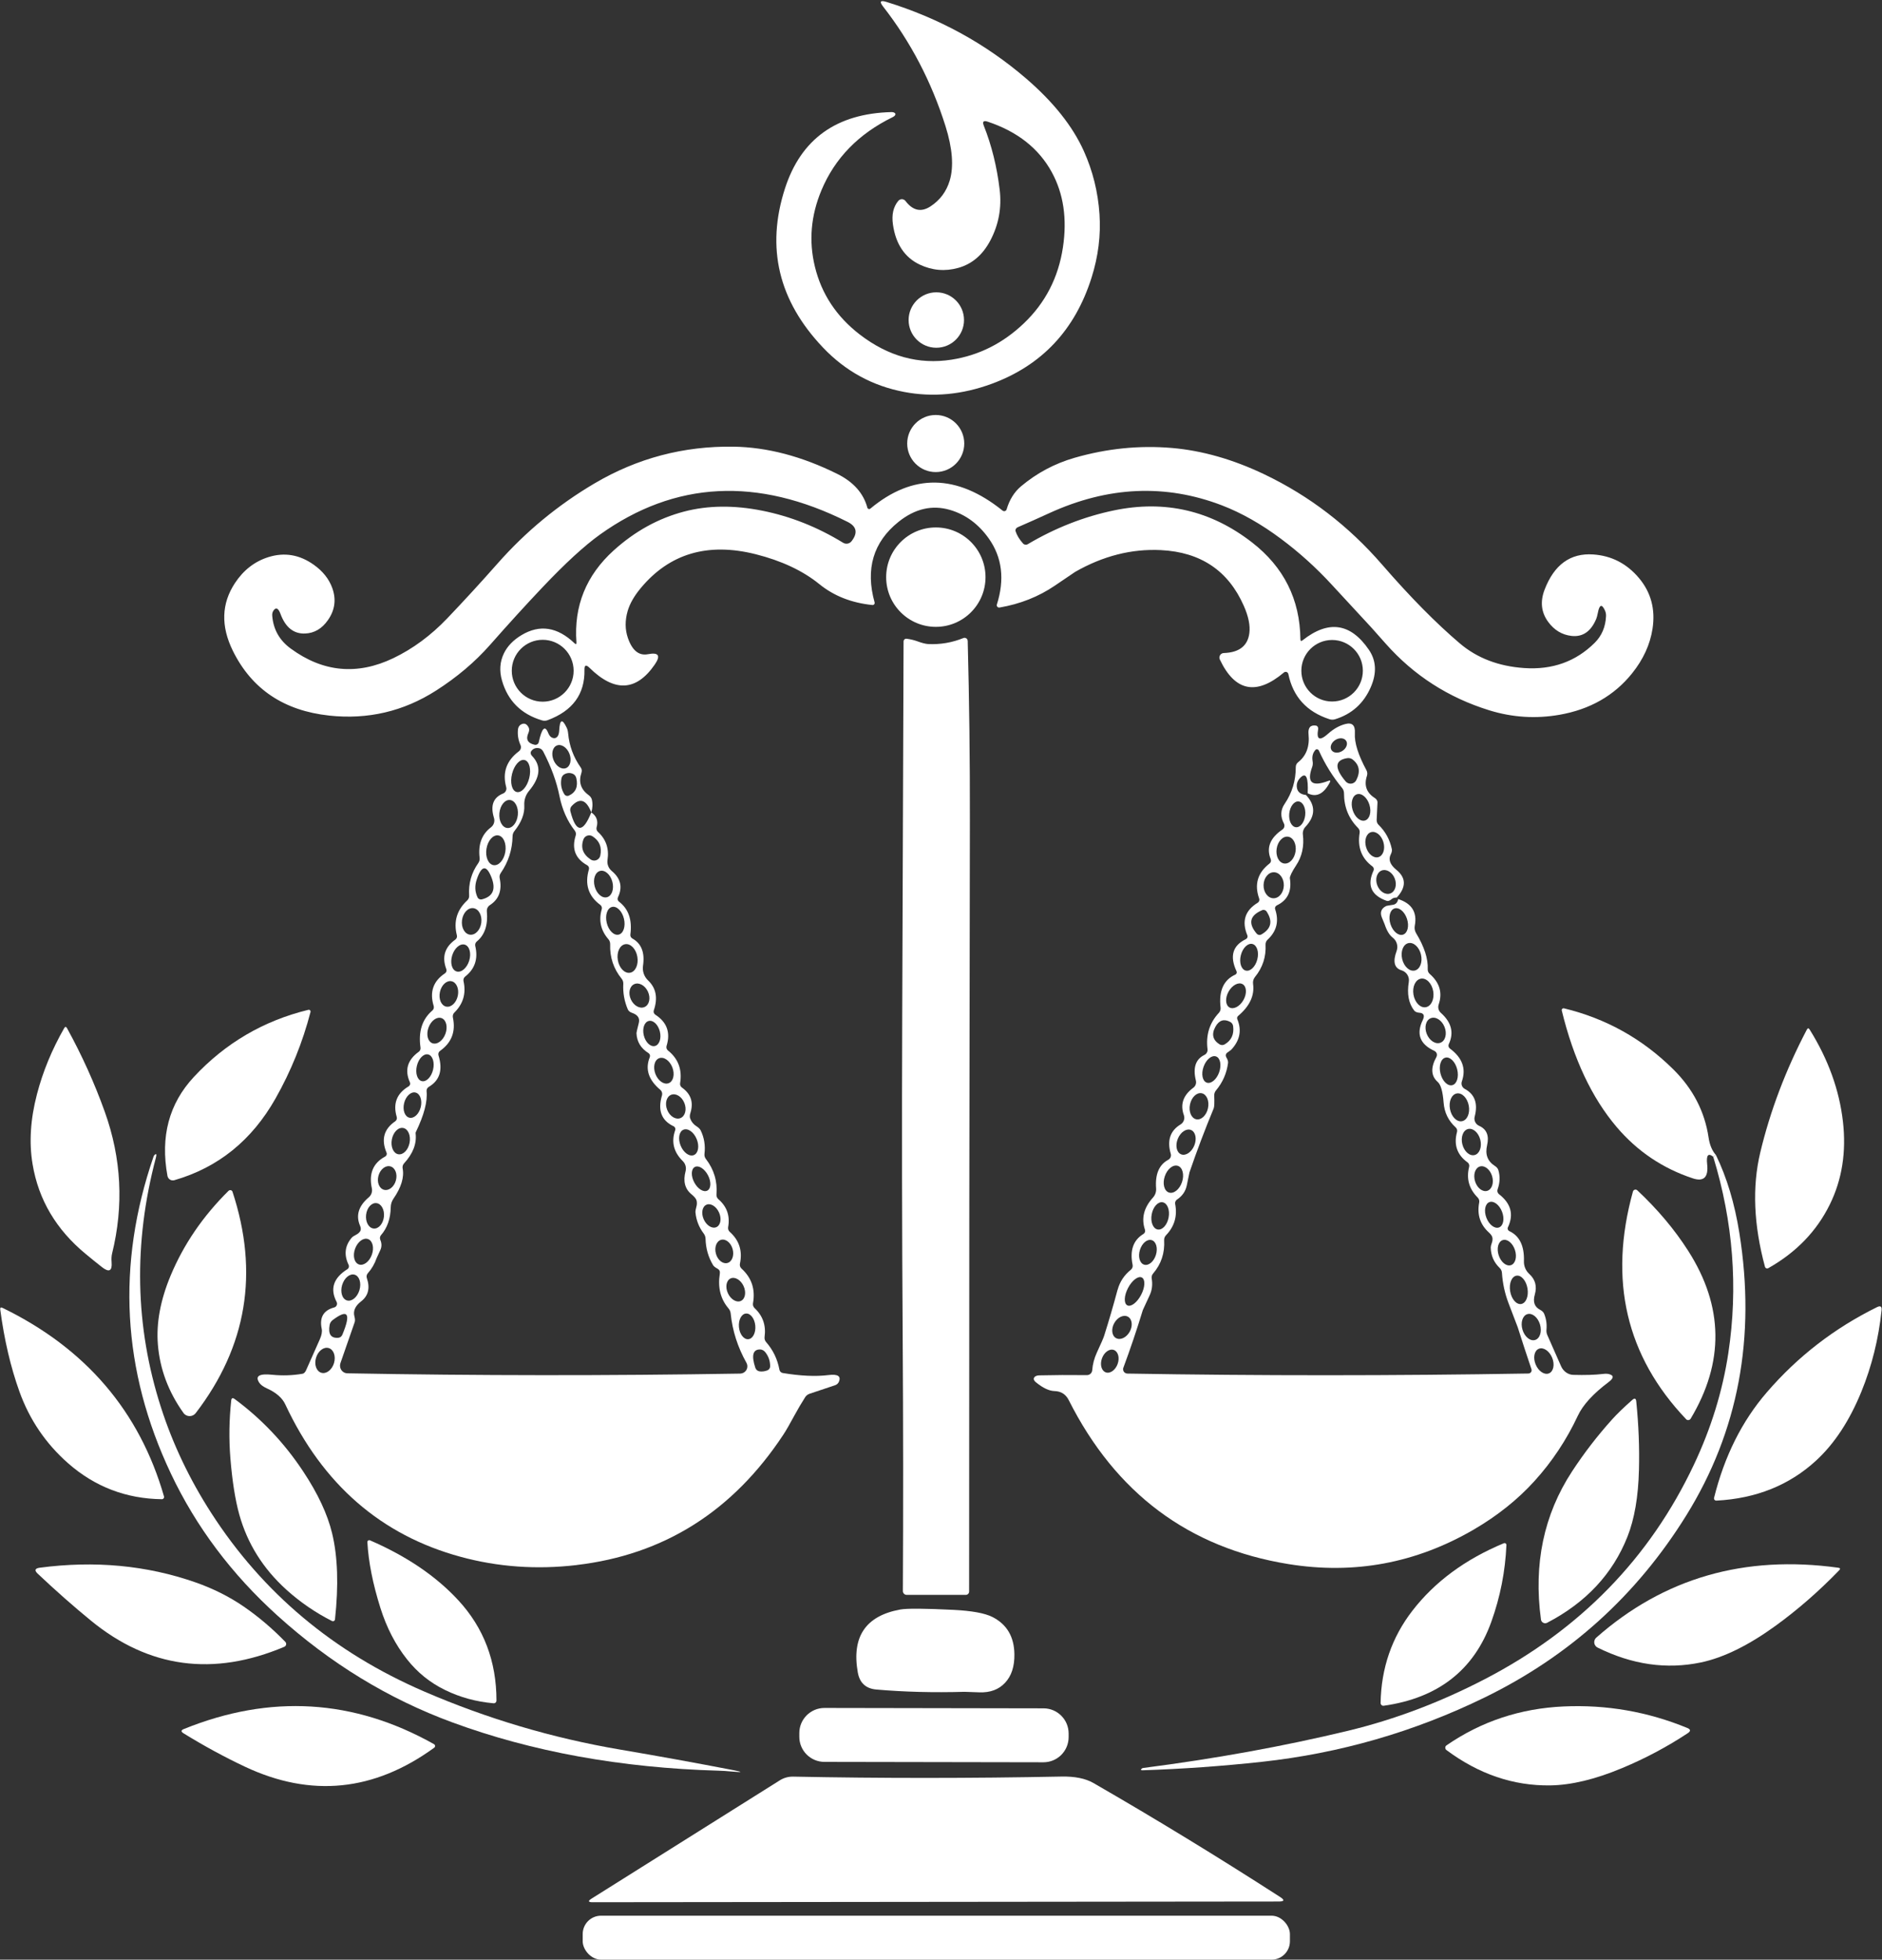
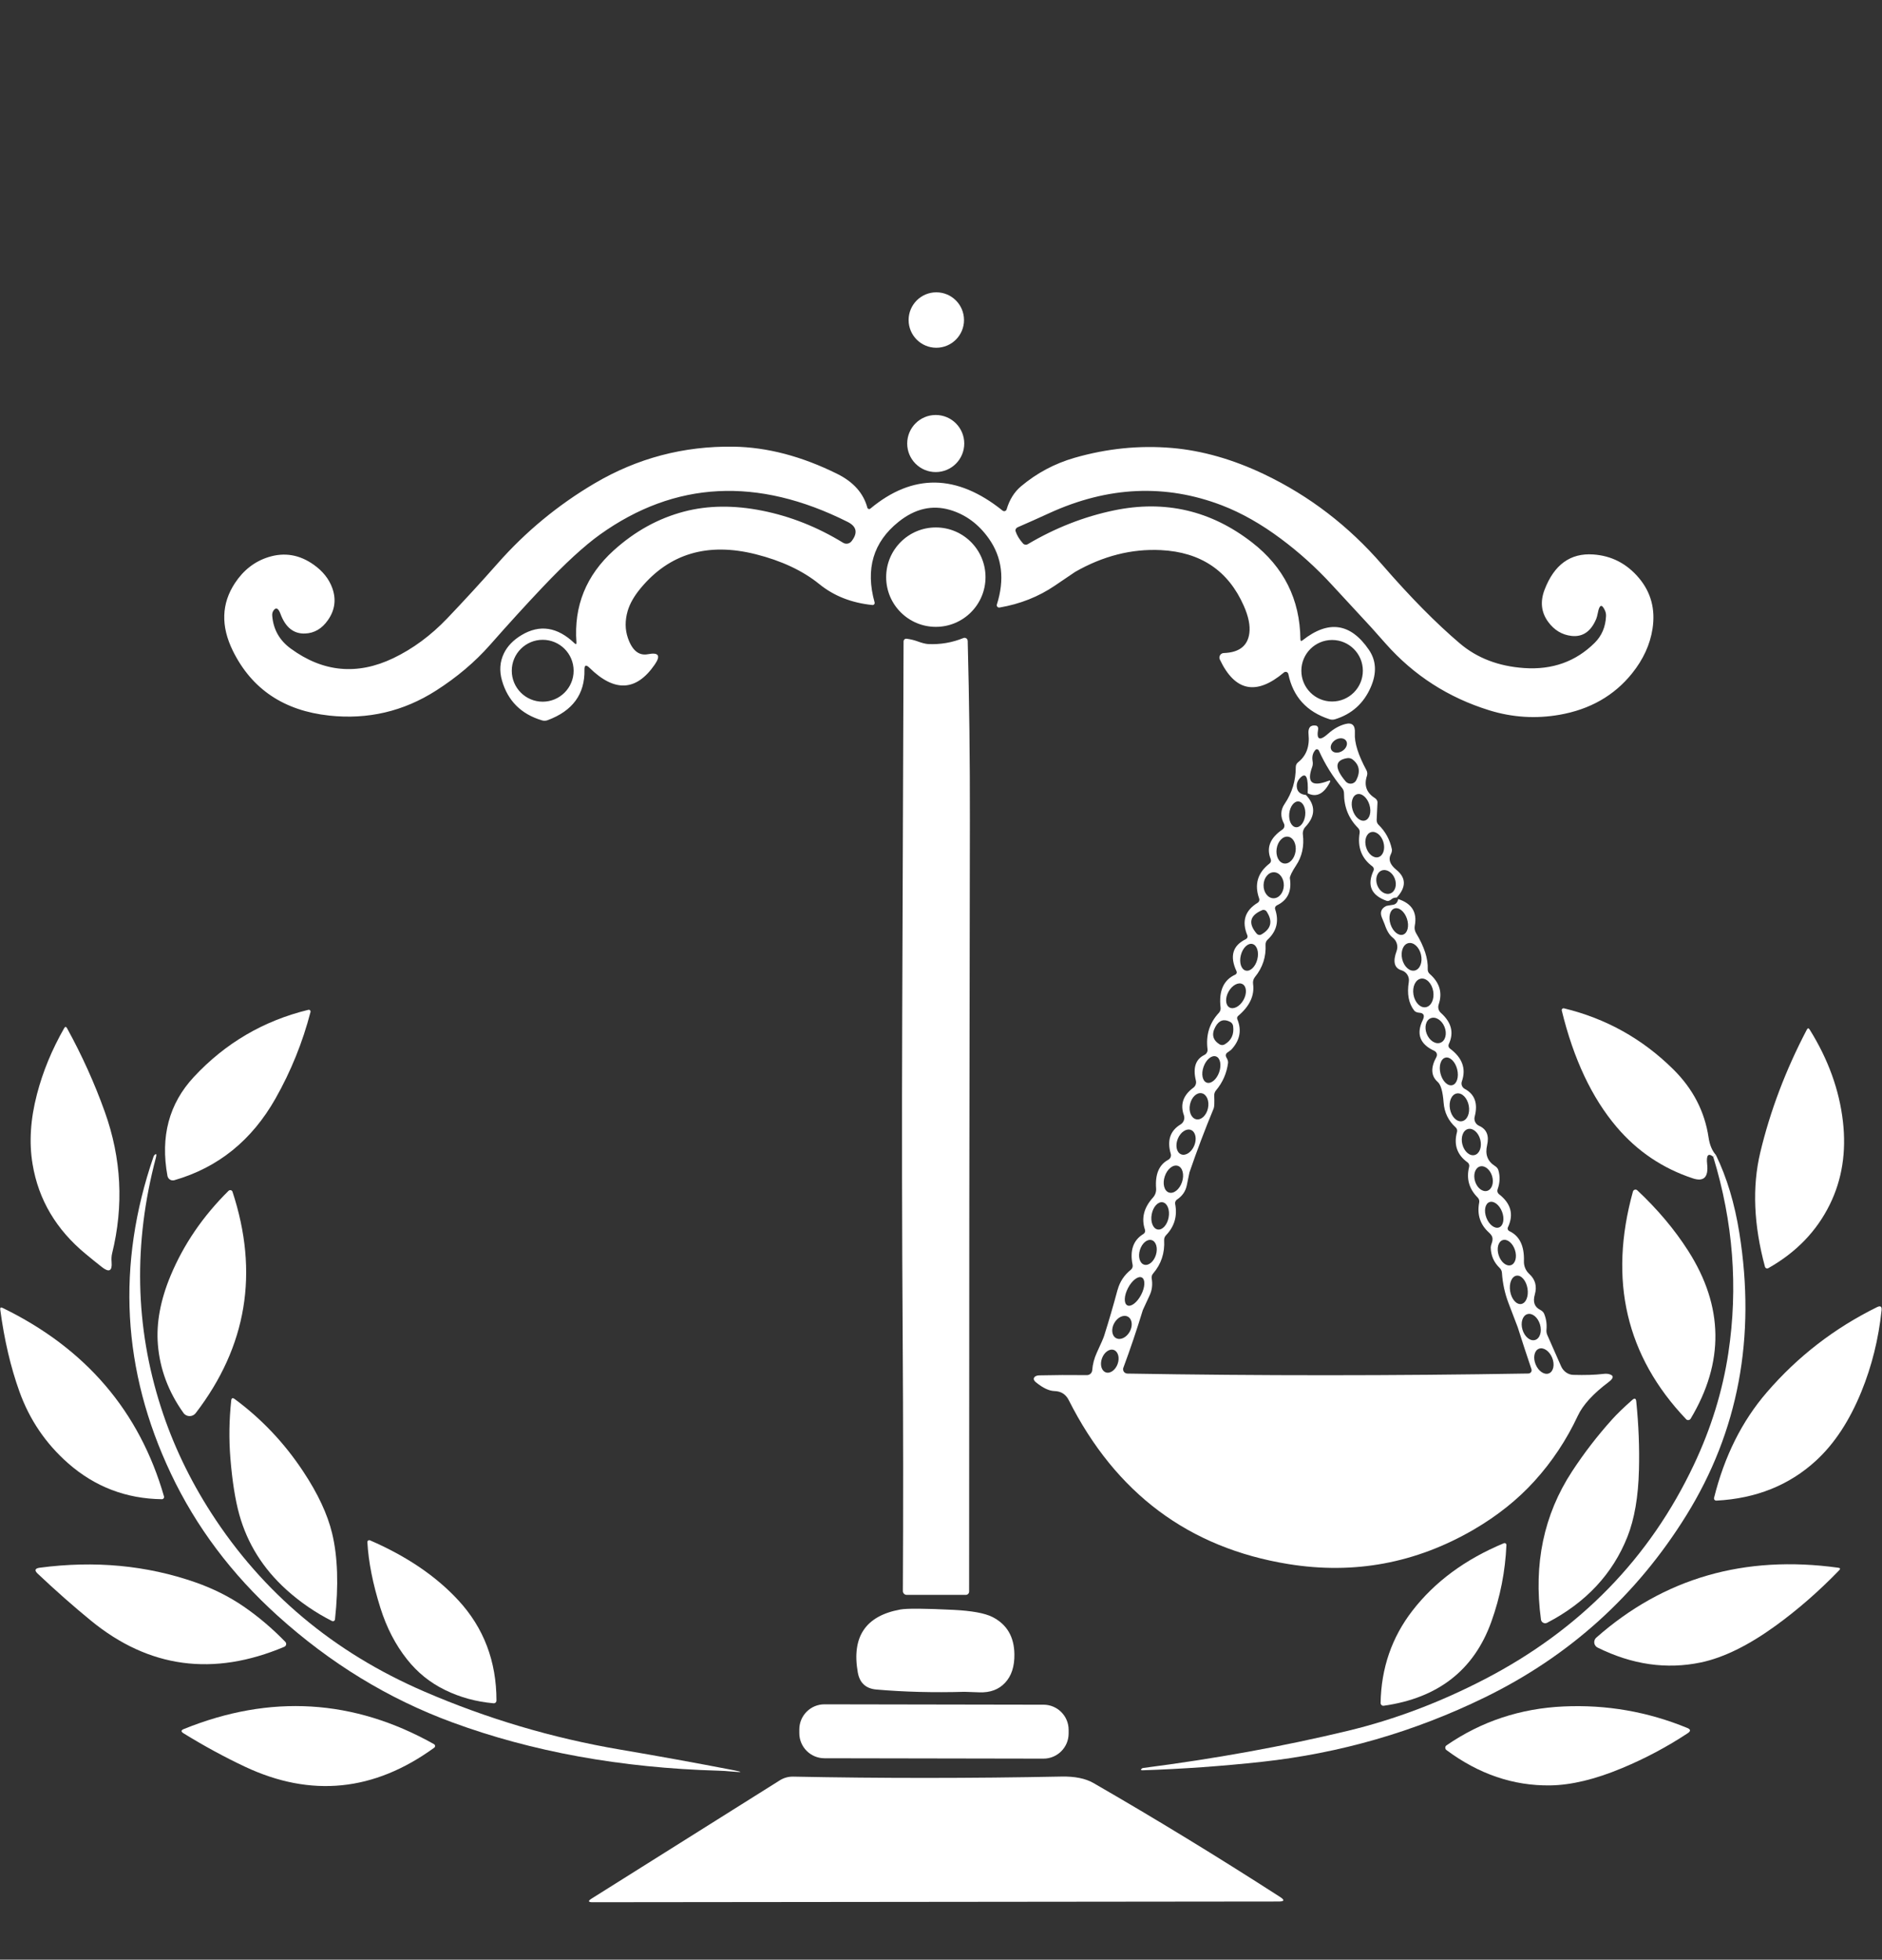
<svg xmlns="http://www.w3.org/2000/svg" data-name="Layer 2" fill="#ffffff" height="1901.1" preserveAspectRatio="xMidYMid meet" version="1" viewBox="-0.2 -1.1 1826.9 1901.1" width="1826.9" zoomAndPan="magnify">
  <rect x="-0.2" y="-1.1" width="1826.9" height="1901.1" fill="#333333" stroke="none" />
  <g data-name="Layer 1">
    <g id="change1_1">
      <path d="m1091.79,1330.68c-.2-.14-.42-.25-.6-.42.17.17.39.28.6.42Z" />
      <path d="m1393.65,1019.58c.18.21.29.45.42.68-.13-.24-.24-.47-.42-.68Z" />
      <path d="m1090.73,1329.63c-.15-.22-.32-.42-.43-.66.11.24.28.44.43.66Z" />
      <path d="m1485.95,1330.04c-.11.16-.21.34-.36.48.14-.14.24-.31.36-.48Z" />
      <path d="m1485.14,1330.83c-.18.12-.36.25-.57.34.21-.08.39-.21.57-.34Z" />
      <path d="m1092.67,1331.22c.43.16.88.24,1.33.25-.52-.01-1-.15-1.46-.33.05.02.08.06.13.08Z" />
      <path d="m1486.41,1329.01c-.04.18-.07.37-.14.53.07-.17.1-.35.14-.53Z" />
      <path d="m1278.08,725.81c.49.01,1,.22,1.42.62-.39-.38-.9-.6-1.42-.62Z" />
      <path d="m1394.44,1020.96c.08.25.1.52.13.78-.04-.27-.05-.53-.13-.78Z" />
      <path d="m1486.56,1328.23c0-.33-.06-.66-.17-.97.13.36.16.73.15,1.1,0-.05.02-.08.02-.13Z" />
      <path d="m1279.5,726.43c.2.2.37.43.49.69-.12-.26-.29-.49-.49-.69Z" />
      <path d="m1392.49,1018.59c-.09-.05-.17-.09-.26-.13.31.14.53.38.79.58-.18-.14-.32-.33-.52-.44Z" />
      <path d="m1394.64,1022.54c-.02.27-.12.54-.19.81.07-.27.17-.53.19-.81Z" />
      <path d="m1277.36,725.94c-.23.1-.44.25-.61.44.34-.38.81-.56,1.3-.56-.23,0-.47.03-.69.12Z" />
-       <path d="m1090.13,1328.27c-.07-.28-.15-.56-.16-.86,0,.3.09.57.16.86Z" />
      <path d="m1677.55,1311.45c-5.57,36.88-16.7,72.97-33.38,108.26-42.87,90.75-110.48,160.1-202.82,208.05-43.52,22.59-87.85,39.33-132.99,50.21-62.58,15.05-128.8,27.07-198.66,36.05-.76.08-1.35.34-1.76.8-1.02,1.02-.68,1.52,1.02,1.48,38.63-1.29,77.14-4.02,115.54-8.19,75.93-8.26,148.12-29.09,216.58-62.49,82.26-40.14,147.47-99.01,195.65-176.6,50.53-81.42,67.7-172.76,51.51-274-4.59-28.69-12.17-53.88-22.74-75.57l-2.62,1.65c19.37,63.34,24.26,126.79,14.67,190.36Z" />
-       <path d="m877.48,379.14c27.94,5.31,56.33,2.65,85.17-7.96,48.44-17.85,80.68-52.14,96.72-102.86,6.52-20.55,9.1-41.07,7.73-61.58-1.44-21.53-6.5-41.94-15.18-61.24-10.88-24.22-29.68-47.8-56.4-70.73-39.19-33.62-84.3-58.3-135.32-74.03-5.88-1.82-6.92-.3-3.13,4.55,26.76,34.3,46.93,72.91,60.5,115.82,6.82,21.68,8.21,39.33,4.15,52.94-3.22,10.73-9.48,19.1-18.76,25.13-8.98,5.84-17.02,4.09-24.11-5.23-.21-.28-.45-.54-.73-.76-1.91-1.58-4.74-1.32-6.33.59-4.85,5.8-6.58,13.48-5.17,23.03,2.73,18.92,11.39,31.84,25.98,38.78,12.13,5.72,24.62,6.78,37.47,3.18,13.34-3.75,23.69-12.59,31.04-26.5,8.15-15.39,11.18-31.84,9.1-49.35-2.69-22.36-7.83-43.06-15.41-62.09-1.55-3.94-.32-5.25,3.7-3.92,28.92,9.59,49.69,25.95,62.32,49.07,11.37,20.85,14.97,45.13,10.8,72.84-4.4,29.26-17.04,53.85-37.93,73.75-20.28,19.37-43.69,31.12-70.22,35.25-31.8,4.97-61.54-3.2-89.21-24.51-22.55-17.4-37.03-39.33-43.44-65.79-6.03-24.83-3.9-49.51,6.37-74.03,13-31.08,35.99-54.7,68.97-70.85,1.71-.83,2.65-1.74,2.84-2.73.02-.12.03-.24.01-.37-.14-1.1-1.8-1.95-3.71-1.91-53.48,1.33-88,26.06-103.54,74.2-18.54,57.47-6.22,108.88,36.96,154.26,21.76,22.86,48.01,37.2,78.75,43.04Z" />
      <circle cx="908.13" cy="429.18" r="27.69" />
      <path d="m319.36,693.11c37.49,4.02,72.02-4.04,103.6-24.17,20.36-13,37.83-27.77,52.42-44.29,18.01-20.43,35.03-39.1,51.06-56.01,22.06-23.27,40.64-40.31,55.72-51.12,72.82-52.05,152.95-56.16,240.4-12.34,8.87,4.43,10.16,10.69,3.87,18.76-1.96,2.53-5.52,3.17-8.24,1.48-24.98-15.28-51.15-25.64-78.52-31.1-27.41-5.46-52.65-5.17-75.74.85-25.06,6.56-47.87,19.14-68.46,37.75-26.69,24.18-38.72,53.9-36.11,89.15.11,1.86-.49,2.16-1.82.91-16.64-15.88-33.79-18.54-51.46-7.96-8.04,4.81-13.76,10.75-17.17,17.8-3.9,8.15-4.51,16.91-1.82,26.27,5.69,19.75,18.63,32.64,38.84,38.66,1.77.55,3.69.49,5.46-.17,24.3-9.02,36.22-25.3,35.76-48.84-.11-4.62,1.5-5.31,4.83-2.05,24.34,23.96,45.47,22.93,63.4-3.07,5.99-8.72,3.79-12.07-6.6-10.06-8.76,1.67-15.24-3.56-19.45-15.69-2.84-8.23-2.92-16.98-.23-26.27,2.09-7.09,6.26-14.4,12.51-21.95,27.94-33.74,65.18-44.77,111.73-33.09,25.17,6.33,45.79,16.02,61.86,29.05,14.1,11.45,31.27,18.19,51.51,20.24.24.02.47,0,.7-.06,1.06-.29,1.69-1.38,1.4-2.44-9.06-32.45-1.35-58.49,23.14-78.12,16.03-12.89,32.77-16.75,50.21-11.6,15.12,4.51,27.63,13.76,37.53,27.75,12.93,18.27,15.52,39.61,7.79,64.02-.1.34-.12.69-.07,1.04.21,1.24,1.39,2.07,2.62,1.86,19.98-3.41,37.87-10.48,53.68-21.21,13.04-8.87,19.62-13.32,19.73-13.36,27.1-15.5,54.87-22.55,83.3-21.15,38.63,1.93,65.44,19.96,80.46,54.07,4.51,10.2,6.31,18.97,5.4,26.33-1.55,12.47-9.84,18.95-24.85,19.45-.6.02-1.19.16-1.74.42-2.18,1.04-3.11,3.68-2.07,5.89,14.67,30.97,35.42,35.14,62.26,12.51.32-.26.7-.44,1.1-.53,1.41-.3,2.8.59,3.11,2.01,4.55,22.1,17.85,36.73,39.92,43.89,1.78.59,3.69.61,5.46.06,16.26-5.04,27.8-15.41,34.63-31.1,5.99-13.72,5.38-25.83-1.82-36.33-17.74-25.93-39.16-29.02-64.25-9.27-1.44,1.18-2.18.85-2.22-.97-.42-38.63-16.05-69.92-46.91-93.87-39.92-31.01-84.59-41.37-134.02-31.1-29.11,6.06-57.03,17-83.75,32.81-1.49.88-3.39.6-4.55-.68-3.53-3.94-5.93-7.88-7.22-11.83-.52-1.47.3-3.15,1.88-3.87,10.31-4.47,20.58-9.06,30.82-13.76,56.93-26.04,112.83-28.54,167.68-7.51,18.99,7.32,38.06,18.12,57.2,32.41,17.7,13.19,34.1,27.97,49.18,44.35,12.81,13.91,25.64,27.78,38.49,41.62.19.23,4.91,5.53,14.16,15.92,27.25,30.7,60.71,52.2,100.36,64.48,22.44,6.94,45.22,8.38,68.34,4.32,29.45-5.19,52.84-18.52,70.16-39.97,10.99-13.65,17.66-28.16,20.01-43.55,2.88-18.88-1.52-35.25-13.19-49.13-11.83-14.03-26.63-21.64-44.41-22.86-22.14-1.52-37.87,9.87-47.19,34.17-4.44,11.6-3.28,22,3.47,31.22,5.91,8.07,13.49,12.62,22.74,13.65,10.8,1.18,18.76-4.3,23.88-16.43.57-1.36,1.1-3.32,1.59-5.86,1.55-8.15,3.83-9.02,6.82-2.62.87,1.82,1.25,3.75,1.14,5.8-.49,10.39-4.15,18.97-10.97,25.76-18.35,18.23-41.19,26.4-68.52,24.51-24.79-1.71-45.54-9.63-62.26-23.77-23.12-19.6-48.31-45.11-75.57-76.53-32.56-37.56-70.68-66.77-114.34-87.62-30.4-14.52-60.31-23.05-89.72-25.59-31.58-2.69-63.09.49-94.56,9.55-19.29,5.57-36.6,14.78-51.91,27.63-6.56,5.53-11.22,12.98-13.99,22.35-.09.34-.26.66-.48.93-.86,1.04-2.4,1.18-3.44.32-44.35-35.63-87.16-36.26-128.44-1.88-.19.16-.41.27-.65.33-.94.25-1.92-.33-2.19-1.3-3.79-14.06-13.51-24.98-29.17-32.75-34.49-17.13-68.14-25.95-100.92-26.44-48.33-.68-93.19,11.16-134.59,35.54-35.48,20.89-66.87,46.78-94.16,77.67-16,18.12-32.33,35.92-49.01,53.39-15.92,16.64-33.38,29.51-52.37,38.61-34.99,16.72-68.15,13.61-99.5-9.32-10.88-7.92-16.87-18.48-17.97-31.67-.19-2.01.19-3.71,1.14-5.12,2.46-3.6,4.76-2.54,6.88,3.18,4.85,13.11,12.83,19.45,23.94,18.99,8.95-.38,16.3-4.7,22.06-12.96,6.82-9.7,8.24-20.09,4.26-31.16-3.18-8.83-9.19-16.38-18.02-22.63-13.84-9.82-28.54-12.26-44.12-7.33-13.27,4.21-24.03,12.57-32.3,25.07-13.19,19.94-13.87,41.89-2.05,65.84,18.35,37.11,49.5,58.03,93.48,62.77Zm207.25-13.48c-16.58,0-30.02-13.44-30.02-30.02s13.44-30.02,30.02-30.02,30.02,13.44,30.02,30.02-13.44,30.02-30.02,30.02Zm766.29-59.87c16.49,0,29.85,13.36,29.85,29.85s-13.36,29.85-29.85,29.85-29.85-13.36-29.85-29.85,13.36-29.85,29.85-29.85Z" />
-       <path d="m559.47,1517.17c84.83-9.93,151.79-52.16,200.88-126.68,2.43-3.68,5.93-9.76,10.52-18.25,3.34-6.18,6.9-12.22,10.69-18.14.92-1.4,2.43-2.5,4.26-3.13l24.51-8.19c1.8-.57,3.22-1.87,3.87-3.53,2.16-5.34-1.21-7.47-10.12-6.37-12.32,1.55-27.14.89-44.46-1.99-1.64-.27-2.94-1.59-3.24-3.3-1.89-10.2-6.2-19.1-12.91-26.72-1.16-1.34-1.7-3.12-1.48-4.89,1.55-11.22-1.67-20.56-9.67-28.03-1.28-1.21-1.87-2.93-1.59-4.61,2.46-13.57-1.25-24.83-11.14-33.77-1.3-1.2-1.89-2.97-1.54-4.66,2.65-12.43-.63-22.74-9.84-30.93-1.31-1.17-1.91-2.92-1.59-4.61,1.97-10.92-1.18-19.94-9.44-27.06-1.32-1.14-2.02-2.85-1.88-4.61,1.02-12.77-2.39-24.24-10.23-34.4-1.13-1.42-1.64-3.22-1.42-5,.99-8.15-.25-15.75-3.7-22.8-.66-1.33-2-2.66-3.81-3.81-3.07-1.9-5.19-4.47-6.37-7.73-.51-1.39-.43-3.32.23-5.4,3.22-10.23.49-18.42-8.19-24.56-1.38-.93-2.09-2.6-1.82-4.26,2.16-13.19-1.78-23.79-11.83-31.78-1.28-1.03-1.79-2.76-1.31-4.38,4.02-12.93.38-23.03-10.92-30.31-1.38-.9-1.99-2.61-1.48-4.15,4.09-11.98,2.27-21.64-5.46-29-3.91-3.67-5.78-9.02-5-14.33,1.89-12.77-1.55-21.59-10.35-26.44-1.37-.76-2.14-2.29-1.93-3.87,1.9-14.25-1.8-24.89-11.09-31.9-1.26-.96-1.66-2.7-.97-4.15,4.7-9.86,2.69-18.38-6.03-25.59-3.14-2.61-4.69-6.67-4.09-10.69,1.67-10.99-1.44-20.07-9.32-27.24-1.22-1.11-1.7-2.85-1.25-4.49,1.71-6.06-.02-10.86-5.17-14.39-8.11,20.28-14.88,19.92-20.3-1.08-.46-1.82-.03-3.68,1.14-4.95,7.88-8.53,14.27-6.52,19.16,6.03,1.33-4.32,1.5-8.51.51-12.57-.4-1.54-1.55-3.08-3.24-4.32-7.54-5.5-9.82-12.72-6.82-21.66.57-1.72.32-3.56-.68-4.95-7.09-10.01-11.18-21.11-12.28-33.32-.19-2.05-.64-3.81-1.36-5.29-4.28-9.06-6.71-8.21-7.28,2.56-.15,2.39-.57,4.15-1.25,5.29-1.48,2.31-3.49,2.84-6.03,1.59-1.31-.66-2.52-2.2-3.35-4.26-3.15-8-6.22-5.08-9.21,8.76,0,.02,0,.03-.01.05-.38,1.78-2.18,2.9-4.03,2.51-6.75-1.52-8.76-5.33-6.03-11.43.86-1.9.98-3.81.34-5.17-1.93-3.87-4.51-4.85-7.73-2.96-1.47.85-2.48,2.54-2.73,4.55-.57,5.38.25,10.46,2.44,15.24.96,2.14.32,4.66-1.53,6.08-12.09,9.06-16.2,20.66-12.34,34.8.71,2.53-.61,5.19-3.07,6.2-9.51,3.83-12.45,11.69-8.81,23.6,1.05,3.39-.13,7.07-2.96,9.21-8.87,6.71-12.53,16.56-10.97,29.57.22,1.82-.25,3.65-1.31,5.12-6.63,9.32-9.59,19.82-8.87,31.5.15,1.76-.55,3.5-1.88,4.72-10.05,9.29-13.38,20.56-10.01,33.83.42,1.57-.22,3.25-1.59,4.21-10.2,7.28-13.1,16.77-8.7,28.49.6,1.54.08,3.26-1.25,4.15-11.45,7.58-15.11,18.14-10.97,31.67.48,1.63-.03,3.37-1.31,4.44-9.89,8.41-13.72,20.41-11.48,35.99.21,1.54-.42,3.06-1.65,3.98-11.07,7.96-13.95,17.85-8.64,29.68.64,1.42.11,3.1-1.25,3.92-11.52,6.82-15.37,16.72-11.54,29.68.47,1.59-.13,3.29-1.48,4.21-10.99,7.51-13.8,17.65-8.41,30.42.6,1.43-.02,3.09-1.42,3.81-11.64,6.25-15.92,16.51-12.85,30.76.69,3.25-.47,6.62-3.01,8.76-9.97,8.45-12.76,17.7-8.36,27.75.84,1.93.86,3.88.06,5.12-.91,1.37-2.12,2.45-3.64,3.24-2.31,1.18-3.83,2.18-4.55,3.01-6.71,7.81-7.73,16.6-3.07,26.38.74,1.48.23,3.3-1.19,4.21-13.57,8.53-17.06,19.1-10.46,31.73.13.25.23.52.3.79.53,2.04-.68,4.1-2.69,4.61-10.39,2.8-14.4,9.74-12.05,20.81.55,2.59-.08,6.12-1.76,9.89l-13.47,30.31c-.84,1.85-2.13,3.12-3.36,3.3-9.74,1.67-19.58,1.99-29.51.97-12.47-1.29-16.7,1.21-12.68,7.51,1.33,2.12,3.87,4.04,7.62,5.74,8.91,4.02,14.84,9.19,17.8,15.52,36.31,77.59,93.02,126.87,170.12,147.83,36.28,9.89,73.82,12.57,112.64,8.02Zm178.2-209.13c1.77.04,3.51.91,4.78,2.39,3.3,3.98,4.95,8.62,4.95,13.93,0,1.78-1.09,3.36-2.73,3.98-2.73,1.02-5.33,1.33-7.79.91-1.82-.35-3.3-1.68-3.87-3.47-3.94-11.9-2.39-17.82,4.66-17.74Zm-4.7-23.15c.65,6.88-2.37,12.79-6.75,13.2-4.38.41-8.45-4.83-9.1-11.7-.65-6.88,2.37-12.79,6.75-13.2,4.38-.41,8.45,4.83,9.1,11.7Zm-11.36-38.34c2.77,6.02,1.61,12.46-2.58,14.39s-9.84-1.39-12.61-7.41c-2.77-6.02-1.61-12.46,2.58-14.39,4.19-1.93,9.84,1.39,12.61,7.41Zm-10.62-35.86c1.7,6.21-.56,12.24-5.04,13.46-4.48,1.23-9.49-2.81-11.19-9.02-1.7-6.21.56-12.24,5.04-13.46s9.49,2.81,11.19,9.02Zm-13.2-35.5c2.68,5.99,1.53,12.33-2.57,14.17-4.1,1.83-9.59-1.54-12.28-7.53-2.68-5.99-1.53-12.33,2.57-14.17,4.1-1.83,9.59,1.54,12.27,7.53Zm-10.8-36.25c3.36,6.32,3.12,13.02-.54,14.97-3.66,1.95-9.35-1.6-12.71-7.92-3.36-6.32-3.12-13.02.54-14.97,3.66-1.95,9.35,1.6,12.71,7.92Zm-10.9-34.98c2.79,6.8,1.56,13.74-2.74,15.5-4.3,1.76-10.05-2.32-12.83-9.12-2.79-6.8-1.56-13.74,2.74-15.5,4.3-1.76,10.05,2.32,12.83,9.12Zm-11.95-35c2.5,6.24.78,12.79-3.82,14.63-4.61,1.84-10.36-1.72-12.86-7.96-2.5-6.24-.78-12.79,3.82-14.63,4.61-1.84,10.37,1.72,12.86,7.96Zm-11.65-34.49c2.55,6.69.94,13.52-3.61,15.25-4.55,1.74-10.3-2.28-12.86-8.97-2.55-6.69-.94-13.52,3.61-15.25,4.55-1.74,10.3,2.28,12.86,8.97Zm-12.16-34.89c1.66,6.71-.48,13-4.78,14.07-4.3,1.06-9.13-3.51-10.79-10.22-1.66-6.71.48-13,4.78-14.07,4.3-1.06,9.13,3.51,10.79,10.22Zm-11.57-38.66c2.81,6.11,1.38,12.76-3.18,14.86-4.56,2.1-10.54-1.15-13.35-7.25-2.81-6.11-1.38-12.76,3.18-14.86,4.56-2.1,10.54,1.15,13.35,7.25Zm-10.28-33.81c1.31,7.65-1.87,14.57-7.1,15.46-5.23.89-10.53-4.58-11.84-12.22-1.31-7.65,1.87-14.57,7.11-15.46s10.53,4.58,11.84,12.22Zm-13.01-36.96c1.79,7.42-.49,14.33-5.1,15.45s-9.8-3.99-11.59-11.41c-1.79-7.42.49-14.33,5.1-15.45s9.8,3.99,11.59,11.41Zm-11.26-35.86c1.87,7.04-.45,13.77-5.18,15.03-4.73,1.26-10.09-3.43-11.96-10.47-1.87-7.04.45-13.77,5.18-15.03,4.73-1.26,10.09,3.43,11.96,10.47Zm-28.02-41.16c1.17-3.08,4.62-4.63,7.7-3.46.39.15.76.34,1.11.56,6.75,4.36,9.25,10.6,7.51,18.71-.7,3.29-3.93,5.38-7.22,4.68-.77-.17-1.51-.48-2.16-.93-7.58-5.12-9.89-11.64-6.94-19.56Zm-6.94-59.25c1.86,8.23-.59,13.85-7.33,16.89-1.55.68-3.36.13-4.26-1.31-2.92-4.66-3.89-9.72-2.9-15.18.32-1.92,1.44-3.53,3.01-4.32,2.77-1.44,5.53-1.54,8.3-.28,1.57.71,2.75,2.27,3.18,4.21Zm-18.85-31.78c4.25-1.71,9.68,1.82,12.11,7.88s.96,12.36-3.29,14.07c-4.25,1.71-9.68-1.82-12.11-7.88-2.44-6.06-.96-12.36,3.29-14.07Zm-43.55,27.55c2.13-8.56,7.6-14.57,12.2-13.43,4.6,1.15,6.6,9.02,4.47,17.58-2.13,8.56-7.6,14.57-12.2,13.43-4.6-1.15-6.6-9.02-4.47-17.58Zm-12.27,38.08c.71-7.5,5.29-13.21,10.23-12.74,4.94.47,8.37,6.93,7.66,14.43s-5.29,13.21-10.23,12.74c-4.94-.47-8.37-6.93-7.66-14.43Zm-12.55,34.57c1.28-7.97,6.41-13.77,11.46-12.96s8.12,7.93,6.84,15.89c-1.28,7.97-6.41,13.77-11.46,12.96-5.05-.81-8.12-7.93-6.84-15.89Zm-9.44,29.78c4.59-13.68,9.33-14.4,14.21-2.16,4.63,11.64,1.52,18.8-9.32,21.49-1.66.39-3.37-.41-4.09-1.93-2.62-5.46-2.88-11.26-.8-17.4Zm-14.31,39.51c.91-7.1,5.84-12.32,11.01-11.66,5.17.66,8.62,6.96,7.71,14.06-.91,7.1-5.84,12.32-11.01,11.66-5.17-.66-8.62-6.96-7.71-14.06Zm-9.53,34.18c2.22-7.17,7.71-11.84,12.27-10.43,4.56,1.41,6.46,8.37,4.24,15.54-2.22,7.17-7.72,11.84-12.27,10.43-4.56-1.41-6.46-8.37-4.24-15.54Zm-11.91,35.51c1.44-6.79,6.5-11.47,11.29-10.45,4.79,1.02,7.51,7.35,6.06,14.14s-6.5,11.47-11.29,10.45c-4.79-1.02-7.51-7.35-6.06-14.14Zm-11.09,34.5c2.45-6.73,8.12-10.84,12.66-9.19,4.54,1.65,6.24,8.45,3.79,15.18-2.45,6.73-8.12,10.84-12.66,9.19s-6.24-8.45-3.79-15.18Zm-11.28,37.12c1.7-7.15,6.6-12.11,10.94-11.07,4.34,1.03,6.47,7.67,4.77,14.81-1.7,7.15-6.6,12.11-10.94,11.07-4.34-1.03-6.47-7.67-4.77-14.81Zm-12.37,36.08c1.68-6.73,6.65-11.29,11.09-10.18,4.45,1.11,6.69,7.47,5.02,14.2-1.68,6.73-6.65,11.29-11.09,10.18s-6.69-7.47-5.01-14.2Zm-11.92,35.28c1.34-7.03,6.28-12,11.03-11.09s7.51,7.34,6.17,14.38c-1.34,7.03-6.28,12-11.03,11.09s-7.51-7.34-6.17-14.38Zm-12.97,35.16c1.75-6.26,6.94-10.28,11.6-8.98,4.66,1.3,7.02,7.43,5.27,13.69-1.75,6.26-6.94,10.28-11.6,8.98-4.66-1.3-7.02-7.43-5.27-13.69Zm-12.04,38c.76-6.8,5.25-11.88,10.03-11.35,4.78.54,8.03,6.48,7.26,13.29-.76,6.8-5.25,11.88-10.03,11.35s-8.03-6.48-7.26-13.29Zm-10.68,32.87c2.47-6.79,8.11-10.97,12.59-9.33,4.49,1.63,6.12,8.46,3.65,15.24-2.47,6.79-8.11,10.97-12.59,9.33-4.49-1.63-6.12-8.46-3.65-15.24Zm-12.55,35.18c2.07-6.89,7.5-11.34,12.13-9.96,4.63,1.39,6.71,8.1,4.64,14.99-2.07,6.89-7.5,11.35-12.13,9.96-4.63-1.39-6.71-8.1-4.65-14.99Zm-7.92,75.82c-2,6.61-7.52,10.8-12.33,9.35-4.81-1.45-7.09-7.99-5.09-14.6s7.51-10.8,12.32-9.35c4.81,1.45,7.09,7.99,5.09,14.6Zm-4.22-37.14c.33-1.79,1.37-3.44,2.9-4.61,14.9-11.22,18.04-6.5,9.44,14.16-.7,1.71-2.2,2.87-3.87,3.01-7.28.61-10.1-3.58-8.47-12.57Zm17.17,47.02c-4.02-.06-7.2-3.46-7.1-7.61.02-.82.17-1.63.44-2.4l13.76-39.52c.47-1.36.41-3.3-.17-5.46-1.52-5.38.61-10.29,6.37-14.73,7.05-5.42,8.93-12.96,5.63-22.63-.56-1.61-.21-3.4.91-4.66,3.83-4.32,6.69-9.23,8.59-14.73.15-.45,1.35-3.05,3.58-7.79,1.48-3.18,1.48-6.48,0-9.89-.66-1.57-.42-3.33.63-4.55,6.14-7.05,9.31-16.11,9.49-27.18.04-2.93.93-5.76,2.56-8.13,7.66-11.07,10.65-20.92,8.98-29.57-.32-1.72.19-3.49,1.36-4.78,8.64-9.4,12.39-19.05,11.26-28.94-.07-.52,0-1.05.23-1.54,7.96-16.41,11.43-29.62,10.4-39.63-.14-1.7.7-3.32,2.16-4.15,10.61-6.25,13.76-16.39,9.44-30.42-.55-1.66.05-3.48,1.48-4.49,11.22-7.92,15.37-18.73,12.45-32.41-.35-1.7.16-3.45,1.36-4.66,8.64-8.49,11.64-18.67,8.98-30.53-.38-1.67.22-3.4,1.54-4.44,9.51-7.43,12.79-17.34,9.84-29.74-.38-1.6.21-3.3,1.54-4.38,7.69-6.29,10.94-16.02,9.72-29.17-.21-2.44.93-4.78,2.96-6.08,8.79-5.69,11.96-14.39,9.5-26.1-.37-1.74,0-3.55,1.02-5,7.43-10.77,11.26-22.69,11.49-35.76.03-1.81.67-3.57,1.82-5,6.86-8.57,10.05-16.93,9.55-25.07-.29-5.01,1.33-9.94,4.55-13.82,11.18-13.27,12.13-24.64,2.84-34.12-1.28-1.31-1.56-3.18-.68-4.43,1.82-2.58,4.38-3.54,7.68-2.9,1.61.29,3.11,1.51,4.04,3.3,7.73,14.97,12.96,29.3,15.69,42.98,2.65,13.12,7.62,24.34,14.9,33.66,1.07,1.39,1.39,3.22.85,4.89-4.02,12.77-.28,22.35,11.2,28.71,1.43.79,2.12,2.47,1.65,4.04-4.21,14.4-.53,25.87,11.03,34.4,1.33.99,1.9,2.7,1.42,4.26-3.11,10.8-.97,20.47,6.43,29,1.21,1.39,1.84,3.18,1.76,5-.42,12.58,3.28,23.69,11.09,33.32,1.17,1.42,1.76,3.21,1.65,5-.45,8.6,1,16.87,4.38,24.79.65,1.48,2.08,2.68,3.92,3.3,5.69,1.9,7.94,5.17,6.77,9.84-1.55,6.14-2.31,9.42-2.27,9.84.3,8.3,4.19,14.78,11.66,19.45,1.32.81,1.85,2.49,1.25,3.98-4.66,11.41-1.29,21.93,10.12,31.56,1.62,1.34,2.29,3.53,1.71,5.57-4.28,14.33-.53,24.28,11.26,29.85,1.43.67,2.12,2.32,1.59,3.81-3.98,11.22-1.54,21.21,7.34,29.96,2.6,2.57,3.65,6.32,2.73,9.84-2.58,9.67-.68,17.11,5.69,22.35,2.96,2.43,4.62,4.47,5,6.14.45,1.93.4,3.9-.17,5.91-.72,2.5-1.02,4.38-.91,5.63.72,7.54,3.39,14.37,8.02,20.47,1.11,1.48,1.72,3.23,1.76,5,.23,9.4,2.69,17.99,7.39,25.76.59.98,2.12,2.18,4.21,3.3,1.86,1.02,2.62,2.62,2.27,4.78-2.16,13.38.64,24.64,8.42,33.77,1.22,1.44,1.96,3.15,2.1,4.89,1.71,16.79,6.8,32.73,15.29,47.82,1.92,3.39.72,7.69-2.67,9.61-1.03.58-2.18.89-3.36.91-128.46,2.12-255.58,2.03-381.35-.28Z" />
      <path d="m1084.62,1250.22c-4.02,15.05-8.38,29.98-13.08,44.8-.72,2.2-3.05,7.54-6.99,16.03-2.58,5.65-4.07,11.33-4.49,17.06-.18,2.75-2.48,4.87-5.23,4.83-16.45-.19-31.86-.11-46.23.23-1.93.08-3.35.53-4.26,1.36-1.74,1.63-1.31,3.49,1.31,5.57,6.67,5.38,12.57,8.15,17.68,8.3,6.41.15,11.05,3.09,13.93,8.81,45.56,90.37,116.62,143.38,213.16,159.03,63.87,10.35,123.88-.82,180.02-33.49,22.93-13.38,42.53-29.02,58.79-46.91,17.13-18.84,31.22-40.03,42.25-63.57,4.93-10.5,14.9-21.38,29.91-32.64,5.08-3.83,5.17-6.39.28-7.68-1.44-.38-3.32-.44-5.63-.17-8,.95-17.72,1.25-29.17.91-4.94-.17-9.47-3.39-11.66-8.3l-13.36-30.25c-.76-1.74-1.04-3.51-.85-5.29.49-5.5-.28-10.69-2.33-15.58-.63-1.43-2-2.75-3.87-3.7-5.46-2.81-7.16-7.73-5.12-14.78,2.27-8,.49-14.65-5.34-19.96-3.46-3.13-5.37-7.65-5.23-12.34.49-14.9-4.25-24.66-14.21-29.28-1.37-.66-1.98-2.26-1.36-3.58,5.91-12.47,3.03-23.22-8.64-32.24-1.4-1.1-1.95-2.95-1.36-4.61,2.31-6.44,2.56-12.7.74-18.76-.43-1.49-1.66-2.94-3.41-4.04-7.09-4.51-9.59-11.2-7.51-20.07,2.16-9.29-.42-15.56-7.73-18.82-3.44-1.5-5.28-5.29-4.32-8.93,3.34-12.7.13-21.66-9.61-26.89-2.62-1.41-3.83-4.5-2.84-7.28,4.32-12.32.47-22.93-11.54-31.84-1.36-.99-1.84-2.79-1.14-4.32,5.19-11.03,2.62-21.15-7.73-30.36-2.24-1.99-3.07-5.17-2.1-8.07,3.87-11.33.97-21.23-8.7-29.68-1.29-1.11-2-2.79-1.93-4.55.49-10.08-3.28-21.76-11.31-35.03-1.28-2.16-1.73-4.71-1.25-7.16,2.5-13-2.86-21.62-16.09-25.87-.64,3.3-2.35,5.15-5.12,5.57-4.09.61-6.27.99-6.54,1.14-4.85,2.43-6.23,6.2-4.15,11.31,1.59,3.9,2.46,6.03,2.62,6.37,2.05,6.22,4.66,10.56,7.85,13.02,3.95,3.01,5.5,8.23,3.81,12.91-3.87,10.42-2.26,16.7,4.83,18.82,4.82,1.47,7.8,6.26,6.99,11.2-1.9,11.6-.15,20.87,5.23,27.8.94,1.19,2.69,1.96,4.78,2.1,4.51.27,5.69,2.65,3.53,7.16-6.56,13.49-2.77,23.46,11.37,29.91.09.04.18.09.26.13.21.12.34.3.52.44.22.18.46.33.64.54.18.21.29.45.42.68.13.23.28.45.37.7.08.25.09.52.13.78.03.27.09.52.07.79-.02.27-.12.53-.19.81-.06.22-.06.45-.16.66-.04.09-.09.17-.13.26-5.76,10.39-5.35,18.5,1.25,24.34,2.99,2.65,4.89,9.29,5.69,19.9.72,9.67,4.61,17.7,11.66,24.11,1.29,1.14,1.82,2.89,1.36,4.49-3.34,12.4.08,22.23,10.23,29.51,1.35.99,1.95,2.7,1.54,4.32-2.88,11.45-.11,21.38,8.3,29.79,1.25,1.25,1.8,3.02,1.48,4.72-2.27,11.75.87,21.49,9.44,29.22,2.09,1.9,3.22,3.64,3.41,5.23.19,1.59,0,3.16-.57,4.72-.72,1.97-1.08,3.47-1.08,4.49.11,7.85,2.99,14.48,8.64,19.9,1.32,1.28,2.11,2.98,2.22,4.78.68,10.23,2.82,20.07,6.43,29.51,5.76,15.01,8.72,22.74,8.87,23.2,4.24,13.42,8.7,27.01,13.36,40.77.11.31.17.64.17.97,0,.05-.02.08-.02.13,0,.23-.07.44-.12.65-.04.18-.07.37-.14.53-.08.18-.21.33-.32.5s-.21.34-.36.48c-.13.13-.3.21-.45.32-.19.13-.36.26-.57.34-.04.02-.07.05-.11.07-.31.11-.64.17-.97.17-131.19,2.2-261.02,2.22-389.48.06-.45-.01-.9-.1-1.33-.25-.05-.02-.08-.06-.13-.08-.28-.11-.51-.29-.76-.46-.2-.14-.42-.25-.6-.42-.19-.18-.31-.41-.46-.63-.15-.22-.32-.42-.43-.66-.1-.22-.12-.46-.18-.7-.07-.29-.15-.56-.16-.86,0-.05-.03-.09-.03-.15,0-.45.09-.89.25-1.31,6.86-18.46,13.17-37.15,18.93-56.06.15-.42,2.37-5.21,6.65-14.39,2.31-4.97,2.98-10.35,1.99-16.15-.32-1.76.16-3.56,1.31-4.89,7.88-9.17,11.47-19.94,10.75-32.3-.11-1.81.55-3.58,1.82-4.89,8.19-8.49,11.14-18.63,8.87-30.42-.31-1.62.43-3.3,1.88-4.26,5.12-3.41,8.26-8.02,9.44-13.82,1.63-8,2.48-12.15,2.56-12.45,7.2-20.96,15.05-41.68,23.54-62.15.61-1.48.78-5.63.51-12.45-.07-1.76.53-3.52,1.71-4.95,6.48-7.73,10.39-16.62,11.71-26.67.18-1.35-.35-3.17-1.48-5.06-1.25-2.12-.87-3.87,1.14-5.23,2.09-1.44,3.3-2.35,3.64-2.73,8.23-8.95,10.12-18.74,5.69-29.4-.44-1.09-.14-2.35.74-3.13,11.26-9.48,16.11-19.84,14.56-31.1-.36-2.43.32-4.89,1.88-6.77,7.43-9.1,10.84-19.54,10.23-31.33-.07-1.8.61-3.52,1.88-4.72,8.87-8.15,11.35-18.01,7.45-29.57-.52-1.49.2-3.13,1.65-3.81,10.42-4.97,14.63-13.72,12.62-26.27-.26-1.65,2.16-6.64,6.03-12.45,5.76-8.6,7.96-18.63,6.6-30.08-.33-2.67.57-5.36,2.45-7.34,9.86-10.54,10.04-20.85.57-30.93-5.57-.61-8.55-3.24-8.93-7.9-.3-3.37.93-6.41,3.7-9.1,5.31-5.19,7.6-.08,6.88,15.35,8.41,4.21,15.56.7,21.44-10.52.91-1.74.45-2.26-1.37-1.54-16.07,6.14-21.28,1.57-15.64-13.7.57-1.63.68-3.45.34-5.46-.76-4.44.19-8.09,2.84-10.97.17-.19.38-.34.61-.44.22-.09.45-.12.69-.12.01,0,.02,0,.04,0,.51.01,1.02.23,1.42.62h0s0,0,0,0c.2.19.36.42.49.69,5.91,13.15,13.46,25.28,22.63,36.39,1.14,1.4,1.76,3.18,1.76,5.06,0,13.3,4.53,24.49,13.59,33.55,1.28,1.25,1.87,3.05,1.59,4.83-2.27,13.91,1.86,24.75,12.39,32.52,1.29.97,1.74,2.68,1.08,4.09-6.52,14.21-2.26,23.99,12.79,29.34,1.25.43,2.96-.12,4.44-1.42,1.4-1.25,3.18-1.84,5.34-1.76,9.29-10.16,9.17-19.12-.34-26.89-6.22-5.04-8.04-10.06-5.46-15.07.95-1.86,1.32-3.68,1.02-5.06-1.93-9.25-6.29-17.17-13.08-23.77-1.12-1.12-1.72-2.84-1.65-4.72l.8-16.83c.07-1.51-.91-3.12-2.56-4.21-8.15-5.16-10.71-12.34-7.68-21.55.58-1.78.42-3.73-.46-5.4-8.04-14.86-11.79-26.82-11.26-35.88.49-7.81-2.65-10.78-9.44-8.93-5.72,1.52-11.18,4.59-16.37,9.21-8.38,7.51-11.66,6.08-9.84-4.26,0-.03.01-.07.02-.1.26-1.64-.69-3.15-2.12-3.37-5.46-.83-7.87,1.99-7.22,8.47,1.18,11.83-2.2,20.85-10.12,27.06-1.44,1.15-2.27,2.82-2.27,4.55.04,13.23-3.56,25.17-10.8,35.82-4.06,5.91-4.3,12.26-.74,19.05,1.07,2.03.46,4.54-1.42,5.86-12.02,8.15-15.81,17.72-11.37,28.71.6,1.56.14,3.3-1.14,4.26-11.6,8.98-14.95,20.34-10.06,34.06.52,1.53-.09,3.21-1.48,4.04-12.32,7.47-15.65,18.01-10.01,31.61.58,1.39-.07,3.01-1.48,3.7-12.81,6.18-15.83,16.55-9.04,31.1.01.02.02.04.03.06.56,1.23,0,2.68-1.22,3.23-11.41,5.19-16.17,15.86-14.27,32.01.21,1.84-.39,3.69-1.65,5.06-9.1,9.74-12.77,21.51-11.03,35.31.28,2.28-.93,4.49-3.01,5.52-8.57,4.17-11.33,12.45-8.3,24.85.66,2.61-.31,5.34-2.44,6.94-9.89,7.28-12.96,16.17-9.21,26.67,1.19,3.38-.17,7.14-3.24,8.98-10.08,6.1-13.25,15.6-9.49,28.49.67,2.25-.35,4.68-2.45,5.8-8.91,4.78-12.83,14.03-11.77,27.75.25,3.3-.88,6.55-3.13,8.98-8.83,9.78-11.39,20.17-7.68,31.16.5,1.51-.11,3.17-1.48,4.04-9.89,5.99-13.4,16-10.52,30.02.35,1.75-.3,3.56-1.71,4.72-6.44,5.15-10.73,11.64-12.85,19.45Zm421.85,65.76c2.74,6.58,1.39,13.4-3.02,15.24-4.41,1.83-10.2-2.01-12.94-8.59-2.74-6.58-1.39-13.4,3.02-15.24s10.2,2.01,12.94,8.59Zm-156.87-420.45c-2.29-7.01-.57-13.87,3.85-15.31,4.42-1.44,9.86,3.07,12.15,10.09,2.29,7.01.57,13.87-3.85,15.31-4.42,1.44-9.86-3.07-12.15-10.09Zm11.32,33.77c-1.73-7.33.95-14.25,5.99-15.44,5.04-1.19,10.54,3.79,12.27,11.12s-.95,14.25-5.99,15.44-10.54-3.79-12.27-11.12Zm10.97,34.49c-1.29-7.65,1.95-14.57,7.24-15.47,5.29-.9,10.63,4.58,11.93,12.23s-1.95,14.57-7.24,15.47c-5.29.9-10.63-4.58-11.93-12.23Zm12.93,38.24c-2.65-6.55-.94-13.42,3.8-15.33,4.75-1.92,10.74,1.84,13.39,8.39,2.65,6.55.95,13.42-3.8,15.33s-10.74-1.84-13.39-8.39Zm13.28,38.29c-1.84-7.37.3-14.26,4.78-15.37,4.48-1.12,9.6,3.96,11.44,11.33,1.84,7.37-.3,14.26-4.78,15.37-4.48,1.12-9.6-3.96-11.44-11.33Zm9.24,34.57c-1.42-7.43,1.51-14.24,6.54-15.2s10.25,4.29,11.67,11.72c1.42,7.43-1.51,14.24-6.54,15.2-5.03.96-10.25-4.29-11.67-11.72Zm11.99,34.11c-1.75-6.97.73-13.61,5.54-14.82s10.13,3.47,11.89,10.44-.73,13.61-5.54,14.82c-4.81,1.21-10.13-3.47-11.88-10.44Zm12.33,35.86c-1.98-6.52.12-12.93,4.68-14.32s9.87,2.77,11.86,9.29c1.98,6.52-.12,12.93-4.68,14.32-4.57,1.39-9.88-2.77-11.86-9.29Zm11.03,35.43c-2.6-6.77-1.31-13.57,2.88-15.18s9.7,2.58,12.3,9.35c2.6,6.77,1.31,13.57-2.88,15.18-4.19,1.61-9.7-2.58-12.3-9.35Zm11.93,36.41c-2.21-6.71-.47-13.31,3.89-14.75,4.36-1.43,9.67,2.85,11.88,9.56,2.21,6.71.47,13.31-3.89,14.75-4.36,1.43-9.67-2.85-11.88-9.56Zm11.13,34.93c-1.28-7.59,1.44-14.37,6.09-15.16,4.64-.79,9.45,4.73,10.73,12.31,1.28,7.59-1.44,14.37-6.09,15.16-4.64.79-9.45-4.73-10.73-12.31Zm11.96,37.22c-2.06-6.92.07-13.67,4.76-15.07,4.69-1.4,10.17,3.08,12.24,10,2.06,6.92-.07,13.67-4.76,15.07-4.69,1.4-10.17-3.08-12.24-10Zm-123.95-437.57c2.34,6.13.43,12.55-4.26,14.35-4.69,1.79-10.4-1.73-12.74-7.86-2.34-6.13-.43-12.55,4.26-14.35,4.69-1.79,10.4,1.73,12.74,7.86Zm-11.08-35.46c1.98,6.68-.17,13.22-4.81,14.59-4.64,1.37-10-2.93-11.98-9.62s.17-13.22,4.81-14.59c4.64-1.37,10,2.93,11.98,9.62Zm-13.54-36.17c2.15,7.03.24,13.84-4.27,15.22-4.5,1.38-9.9-3.2-12.05-10.23-2.15-7.03-.24-13.84,4.27-15.22,4.5-1.38,9.9,3.2,12.05,10.23Zm-16.34-43.96c6.6,5.15,7.77,11.86,3.53,20.13-1.56,3.05-5.31,4.24-8.38,2.65-.73-.38-1.38-.89-1.91-1.52-11.11-13.15-10.56-20.68,1.65-22.57,1.86-.26,3.7.22,5.12,1.31Zm-16.7-18.95c3.95-2.46,8.64-2.05,10.48.91s.14,7.35-3.81,9.81c-3.95,2.46-8.64,2.05-10.48-.91s-.14-7.35,3.81-9.81Zm-211.4,605.42c-2.18,5.99-7.34,9.61-11.54,8.08-4.19-1.52-5.82-7.62-3.64-13.61,2.18-5.99,7.34-9.61,11.53-8.08s5.82,7.62,3.64,13.61Zm11.73-31.32c-3.2,5.73-9.15,8.5-13.29,6.18-4.14-2.31-4.9-8.83-1.7-14.56,3.2-5.73,9.15-8.5,13.29-6.18,4.14,2.31,4.9,8.83,1.7,14.56Zm154.88-502.75c.73-6.9,4.78-12.13,9.06-11.68,4.28.45,7.16,6.41,6.43,13.31-.73,6.9-4.78,12.13-9.06,11.68s-7.16-6.41-6.43-13.31Zm-12.22,34.1c1.1-7.17,6.09-12.36,11.15-11.58s8.27,7.21,7.17,14.39c-1.1,7.17-6.09,12.36-11.15,11.58-5.06-.77-8.27-7.21-7.17-14.39Zm-2.58,22.9c5.43.13,9.7,5.89,9.53,12.86-.17,6.97-4.71,12.51-10.14,12.38-5.43-.13-9.7-5.89-9.53-12.86.17-6.97,4.71-12.51,10.14-12.38Zm-11.51,36.78c1.57-.66,3.39-.11,4.32,1.31,6.22,9.44,4.47,16.89-5.23,22.35-1.43.79-3.25.43-4.38-.85-8.53-10.08-6.77-17.68,5.29-22.8Zm-20.68,43.71c1.79-7.13,6.82-12,11.24-10.9,4.42,1.11,6.55,7.79,4.75,14.91-1.79,7.13-6.82,12.01-11.24,10.9-4.42-1.11-6.55-7.79-4.75-14.91Zm-11.92,35.3c3.5-6.24,9.59-9.49,13.58-7.24,4,2.24,4.4,9.12.9,15.37-3.5,6.24-9.59,9.49-13.58,7.24-4-2.24-4.4-9.12-.89-15.37Zm-12.72,34.03c3.49-6.25,8.24-7.81,14.27-4.66,1.6.82,2.69,2.42,2.9,4.26.99,7.92-1.76,13.78-8.24,17.57-1.54.91-3.46.88-5-.06-6.63-4.21-7.94-9.91-3.92-17.11Zm-11.54,38.89c2.48-7.02,7.88-11.5,12.06-10.03s5.54,8.36,3.06,15.38c-2.48,7.02-7.88,11.5-12.06,10.03-4.17-1.48-5.54-8.36-3.06-15.38Zm-13.17,36.47c1.48-6.97,6.59-11.79,11.41-10.77s7.53,7.51,6.05,14.48c-1.48,6.97-6.59,11.79-11.41,10.77-4.82-1.03-7.53-7.51-6.05-14.48Zm-11.84,33.39c2.66-6.51,8.39-10.33,12.81-8.53,4.42,1.8,5.85,8.55,3.19,15.06-2.66,6.51-8.39,10.33-12.81,8.53-4.42-1.8-5.85-8.55-3.19-15.06Zm-12.63,36.39c2.4-7.14,8.09-11.67,12.71-10.12,4.61,1.55,6.4,8.6,4,15.74-2.4,7.14-8.09,11.67-12.71,10.12-4.61-1.55-6.4-8.6-4-15.74Zm-12.71,36.87c1.36-7.28,6.15-12.5,10.68-11.65,4.54.85,7.11,7.44,5.75,14.73-1.36,7.28-6.15,12.5-10.68,11.65-4.54-.85-7.11-7.44-5.75-14.73Zm-11.43,34.56c2.03-6.57,7.16-10.82,11.45-9.49,4.29,1.33,6.12,7.73,4.08,14.3s-7.16,10.82-11.45,9.49c-4.29-1.33-6.12-7.73-4.08-14.3Zm1.86,26.77c3.51,1.83,3.19,9.37-.71,16.82-3.9,7.46-9.9,12.02-13.41,10.18-3.51-1.83-3.19-9.37.71-16.82,3.9-7.46,9.9-12.02,13.41-10.19Z" />
      <path d="m1394.57,1021.75c.03.26.09.52.07.79.02-.27-.04-.52-.07-.79Z" />
      <path d="m1485.59,1330.52c-.13.13-.3.21-.45.32.15-.1.32-.19.45-.32Z" />
      <path d="M1279.5 726.43L1279.5 726.43 1279.5 726.43 1279.5 726.43z" />
      <path d="m1092.54,1331.14c-.28-.12-.51-.29-.76-.46.25.17.48.35.76.46Z" />
      <path d="m1278.05,725.82s.02,0,.04,0c-.01,0-.02,0-.04,0Z" />
      <path d="m1089.94,1327.27c0,.05.03.09.03.15,0-.48.05-.98.22-1.46-.16.42-.24.86-.25,1.31Z" />
      <path d="m1394.07,1020.26c.13.23.28.45.37.7-.08-.25-.23-.47-.37-.7Z" />
      <path d="m1486.27,1329.55c-.08.18-.21.34-.32.5.12-.16.24-.32.32-.5Z" />
      <path d="m1486.53,1328.36c0,.23-.07.44-.12.65.05-.22.11-.43.12-.65Z" />
      <path d="m1484.45,1331.24s.07-.05.11-.07c-.34.13-.7.23-1.08.24.33,0,.66-.06.97-.17Z" />
      <path d="m1090.3,1328.97c-.1-.22-.12-.46-.18-.7.06.24.08.48.18.7Z" />
      <path d="m1091.19,1330.26c-.19-.19-.31-.41-.46-.63.15.22.27.45.46.63Z" />
      <path d="m1394.29,1024c.1-.21.1-.44.16-.66-.08.31-.13.63-.29.92.05-.09.09-.17.13-.26Z" />
      <path d="m1393.01,1019.04c.22.17.46.33.64.54-.18-.21-.42-.36-.64-.54Z" />
      <path d="m1517.16,977.11c-.95.22-1.54,1.17-1.32,2.11,11.45,47.04,29.22,84.74,53.33,113.09,20.01,23.5,44.65,40.09,73.92,49.75,10.65,3.49,15.28-1.14,13.87-13.87-.95-8.64,1.02-11.01,5.91-7.11l2.62-1.65c-3.68-4.13-6.05-9.74-7.11-16.83-3.75-25.4-15.24-47.55-34.46-66.47-29.87-29.49-65.18-49.16-105.93-59.02-.27-.07-.56-.08-.84-.01Z" />
      <path d="m162.5,1140.21c.83,2.83,3.78,4.45,6.58,3.62,42.45-12.24,75.17-38.65,98.14-79.2,15.01-26.5,26.34-54.49,34-83.98.07-.28.08-.57.01-.85-.22-.92-1.14-1.48-2.06-1.26-43.59,10.61-80.66,32.33-111.22,65.16-24.07,25.85-32.6,57.84-25.59,95.98.03.18.08.35.13.53Z" />
      <path d="m82.94,1215.36c5.19,4.32,10.44,8.57,15.75,12.74,7.01,5.5,10.16,3.9,9.44-4.78-.26-3.11-.11-5.86.45-8.24,11.49-46.59,9.12-92.49-7.11-137.71-9.93-27.71-22.12-54.68-36.56-80.91-.95-1.74-1.89-1.76-2.84-.06-11.86,20.73-20.66,42.06-26.38,63.97-6.37,24.37-7.79,47.02-4.26,67.95,5.72,34.42,22.9,63.44,51.51,87.05Z" />
      <path d="m1713.3,1228.35c.61,1.06,1.96,1.44,3.02.83,27.06-15.28,46.97-35.86,59.7-61.75,11.9-24.11,16.15-50.98,12.74-80.63-3.53-30.55-14.27-60.23-32.24-89.04-1.02-1.67-1.97-1.63-2.84.11-20.51,39.12-35.57,78.88-45.2,119.29-7.88,33.17-6.35,70.05,4.61,110.65.05.19.12.37.22.53Z" />
      <path d="m709.24,1717.43c11.52,1.06,12.28.63,2.27-1.31-36.5-7.05-73.08-13.68-109.74-19.9-65.69-11.18-129.09-29.96-190.19-56.35-87.87-37.91-156.8-95.67-206.8-173.31-21.04-32.68-37.28-66.79-48.73-102.35-25.24-78.43-26.89-159.13-4.95-242.1.91-3.49.49-4.42-1.25-2.79-.45.42-.8.97-1.02,1.65-36.12,105-30.51,207.48,16.83,307.44,24.49,51.7,59.02,97.68,103.6,137.94,51.1,46.17,107.6,80.64,169.5,103.43,77.55,28.54,163.77,44.18,258.65,46.91,3.87.11,7.81.36,11.83.74Z" />
      <path d="m177.84,1369.56c.42.61.94,1.14,1.52,1.6,3.23,2.49,7.9,1.88,10.42-1.37,49.66-64.67,61.56-136.25,35.71-214.76-.11-.34-.29-.64-.54-.9-.88-.9-2.35-.9-3.27-.01-24.83,24.53-43.57,51.93-56.23,82.22-9.93,23.8-14.06,46.09-12.39,66.87,1.93,23.8,10.2,45.92,24.79,66.35Z" />
      <path d="m1637.13,1376.18c1.28.79,2.98.37,3.8-.93,32.83-54.77,32.05-109.05-2.33-162.84-13.19-20.66-29.68-40.26-49.47-58.79-.3-.28-.66-.48-1.06-.59-1.36-.38-2.77.42-3.15,1.79-23.84,86.12-6.61,159.77,51.69,220.95.16.16.33.3.52.42Z" />
      <path d="m65.99,1418.52c25.93,22.74,56.25,34.34,90.97,34.8.2,0,.4-.02.59-.08,1.12-.32,1.77-1.48,1.46-2.6-23.81-82.71-76.04-143.68-156.7-182.91-1.74-.87-2.5-.34-2.27,1.59,3.9,29.42,10.12,55.97,18.65,79.66,9.82,27.29,25.59,50.47,47.31,69.54Z" />
      <path d="m1821.85,1266.99c-41.39,20.39-77.04,47.93-106.95,82.62-24.11,27.9-41.18,62.03-51.23,102.4-.05.19-.07.38-.06.58.03,1.19,1.03,2.13,2.22,2.1,38.63-2.01,70.94-14.97,96.94-38.89,17.78-16.37,32.41-38.63,43.89-66.75,10.16-24.87,16.7-51.19,19.62-78.98.42-3.71-1.06-4.74-4.44-3.07Z" />
      <path d="m227.64,1356.15c-2.05-1.52-3.18-1.01-3.41,1.54-2.01,18.76-2.28,37.34-.8,55.72,1.78,22.1,4.66,40.35,8.64,54.76,7.85,28.13,23.03,52.39,45.54,72.78,13.49,12.21,28.35,22.4,44.58,30.59.2.1.42.16.64.18,1.06.11,2.03-.69,2.15-1.78,3.6-33.09,2.67-60.93-2.79-83.53-4.47-18.57-13.84-38.59-28.09-60.04-18.23-27.56-40.39-50.96-66.47-70.22Z" />
      <path d="m1564.79,1375.82c-14.29,15.84-27.29,32.71-39.01,50.6-27.41,41.92-37.45,89.8-30.14,143.63.06.47.21.93.43,1.36,1.06,2.03,3.56,2.83,5.6,1.77,37.64-19.6,63.61-47.4,77.9-83.41,6.82-17.17,10.56-38.82,11.2-64.93.57-21.3-.3-43.44-2.62-66.41-.3-2.96-1.57-3.45-3.81-1.48-8.11,7.13-14.63,13.42-19.56,18.88Z" />
      <path d="m358.87,1493.17c-.23-.1-.49-.14-.74-.13-.97.04-1.74.89-1.71,1.89,1.06,19.22,5.29,40.54,12.68,63.97,6.03,19.1,14.63,35.69,25.81,49.75,10.08,12.77,22.4,22.71,36.96,29.79,14.52,7.09,30.19,11.37,47.02,12.85.1.01.2.02.29.02,1.41,0,2.56-1.19,2.55-2.63,0-38.13-12.32-70.54-36.96-97.23-21.61-23.43-50.24-42.85-85.91-58.28Z" />
      <path d="m1459.61,1496.02c-37.41,15.54-66.98,37.34-88.7,65.39-20.05,25.89-30.36,55.76-30.93,89.61,0,.14,0,.29.03.43.22,1.46,1.56,2.46,2.98,2.24,52.8-7.47,87.62-34.61,104.45-81.42,8.68-24.15,13.57-48.99,14.67-74.54.02-.26-.03-.52-.13-.76-.38-.9-1.44-1.32-2.37-.94Z" />
      <path d="m275.8,1596.49c.33-.14.64-.34.9-.6,1.17-1.13,1.2-3.01.07-4.18-12.66-13.04-26.14-24.47-40.43-34.29-14.03-9.63-29.72-17.47-47.08-23.54-47.27-16.45-97.57-21.15-150.9-14.1-4.7.64-5.35,2.58-1.93,5.8,17.59,16.6,34.85,31.82,51.8,45.66,56.14,45.9,118.66,54.32,187.58,25.24Z" />
      <path d="m832.51,1621.51c1.82,10.05,7.79,15.52,17.91,16.43,26.95,2.35,55.53,3.09,85.74,2.22.19,0,4.98.17,14.39.51,10.46.38,18.74-2.69,24.85-9.21,6.25-6.63,9.29-15.9,9.1-27.8-.23-16.98-7.35-29.02-21.38-36.11-7.32-3.68-19.82-5.97-37.53-6.88-28.13-1.4-45.41-1.52-51.86-.34-33.66,6.1-47.4,26.5-41.22,61.18Z" />
      <path d="m421.08,1690.93c-77.93-43.74-158.86-48.63-242.79-14.67-2.88,1.14-2.99,2.52-.34,4.15,19.86,12.24,39.74,23.05,59.64,32.41,64.06,30.14,125.3,23.99,183.71-18.42.26-.18.47-.42.61-.7.53-1,.16-2.24-.84-2.77Z" />
      <path d="m1637.69,1675.24c-38.47-15.81-78.48-22.76-120.03-20.87-42.04,1.9-79.94,14.48-113.72,37.75-.26.18-.49.4-.67.66-.9,1.25-.63,2.99.62,3.89,31.39,23.35,64.97,34.78,100.75,34.29,20.43-.3,43.63-5.88,69.6-16.72,22.52-9.36,43.82-20.68,63.91-33.94,3.03-2.01,2.88-3.7-.45-5.06Z" />
      <circle cx="908.7" cy="309.37" r="26.89" />
      <circle cx="908.24" cy="558.81" r="48.22" />
      <path d="m876.23,1542.42c0,2.04,1.65,3.7,3.7,3.7h57.43c1.76,0,3.18-1.43,3.18-3.18,0-250.41.25-499.52.74-747.35.11-58.75-.59-117.07-2.1-174.95-.01-.38-.09-.75-.24-1.1-.66-1.56-2.46-2.29-4.02-1.63-10.99,4.43-22.36,6.37-34.12,5.8-2.54-.15-5.99-1.02-10.35-2.62-3.45-1.25-7.01-2.1-10.69-2.56-.1-.01-.2-.02-.3-.02-1.41,0-2.55,1.16-2.54,2.57-.42,120.73-.85,241.44-1.31,362.13-.38,105.19-.23,210.38.46,315.57.53,80.44.59,161.63.17,243.58v.06Z" />
      <path d="m1549.33,1587.62c-.55.49-1.01,1.08-1.34,1.74-1.46,2.89-.3,6.41,2.59,7.87,33.51,16.6,66.94,21.42,100.3,14.44,21.99-4.62,46.17-16.49,72.55-35.59,21.49-15.58,42.06-33.51,61.69-53.79,1.36-1.4,1.08-2.24-.85-2.5-91.09-12.58-169.4,10.03-234.94,67.83Z" />
-       <path d="m775.71,1680.18v3.53c-.03,13.47,10.87,24.41,24.34,24.44l212.65.37c13.47.02,24.41-10.88,24.44-24.35v-3.53c.03-13.47-10.87-24.41-24.34-24.44l-212.65-.37c-13.47-.02-24.41,10.88-24.44,24.35Z" />
+       <path d="m775.71,1680.18c-.03,13.47,10.87,24.41,24.34,24.44l212.65.37c13.47.02,24.41-10.88,24.44-24.35v-3.53c.03-13.47-10.87-24.41-24.34-24.44l-212.65-.37c-13.47-.02-24.41,10.88-24.44,24.35Z" />
      <path d="m575.05,1844.28l666.1-.68c5.42,0,5.86-1.46,1.31-4.38-61.14-39.35-121.56-76.21-181.27-110.59-7.73-4.44-18.1-6.52-31.1-6.25-88.13,1.74-174.94,1.76-260.41.06-4.6-.08-9.11,1.19-12.96,3.64l-182.63,114.68c-3.72,2.35-3.39,3.53.97,3.53Z" />
-       <rect height="42.64" rx="17.8" ry="17.8" width="686.51" x="565.44" y="1857.36" />
    </g>
  </g>
</svg>